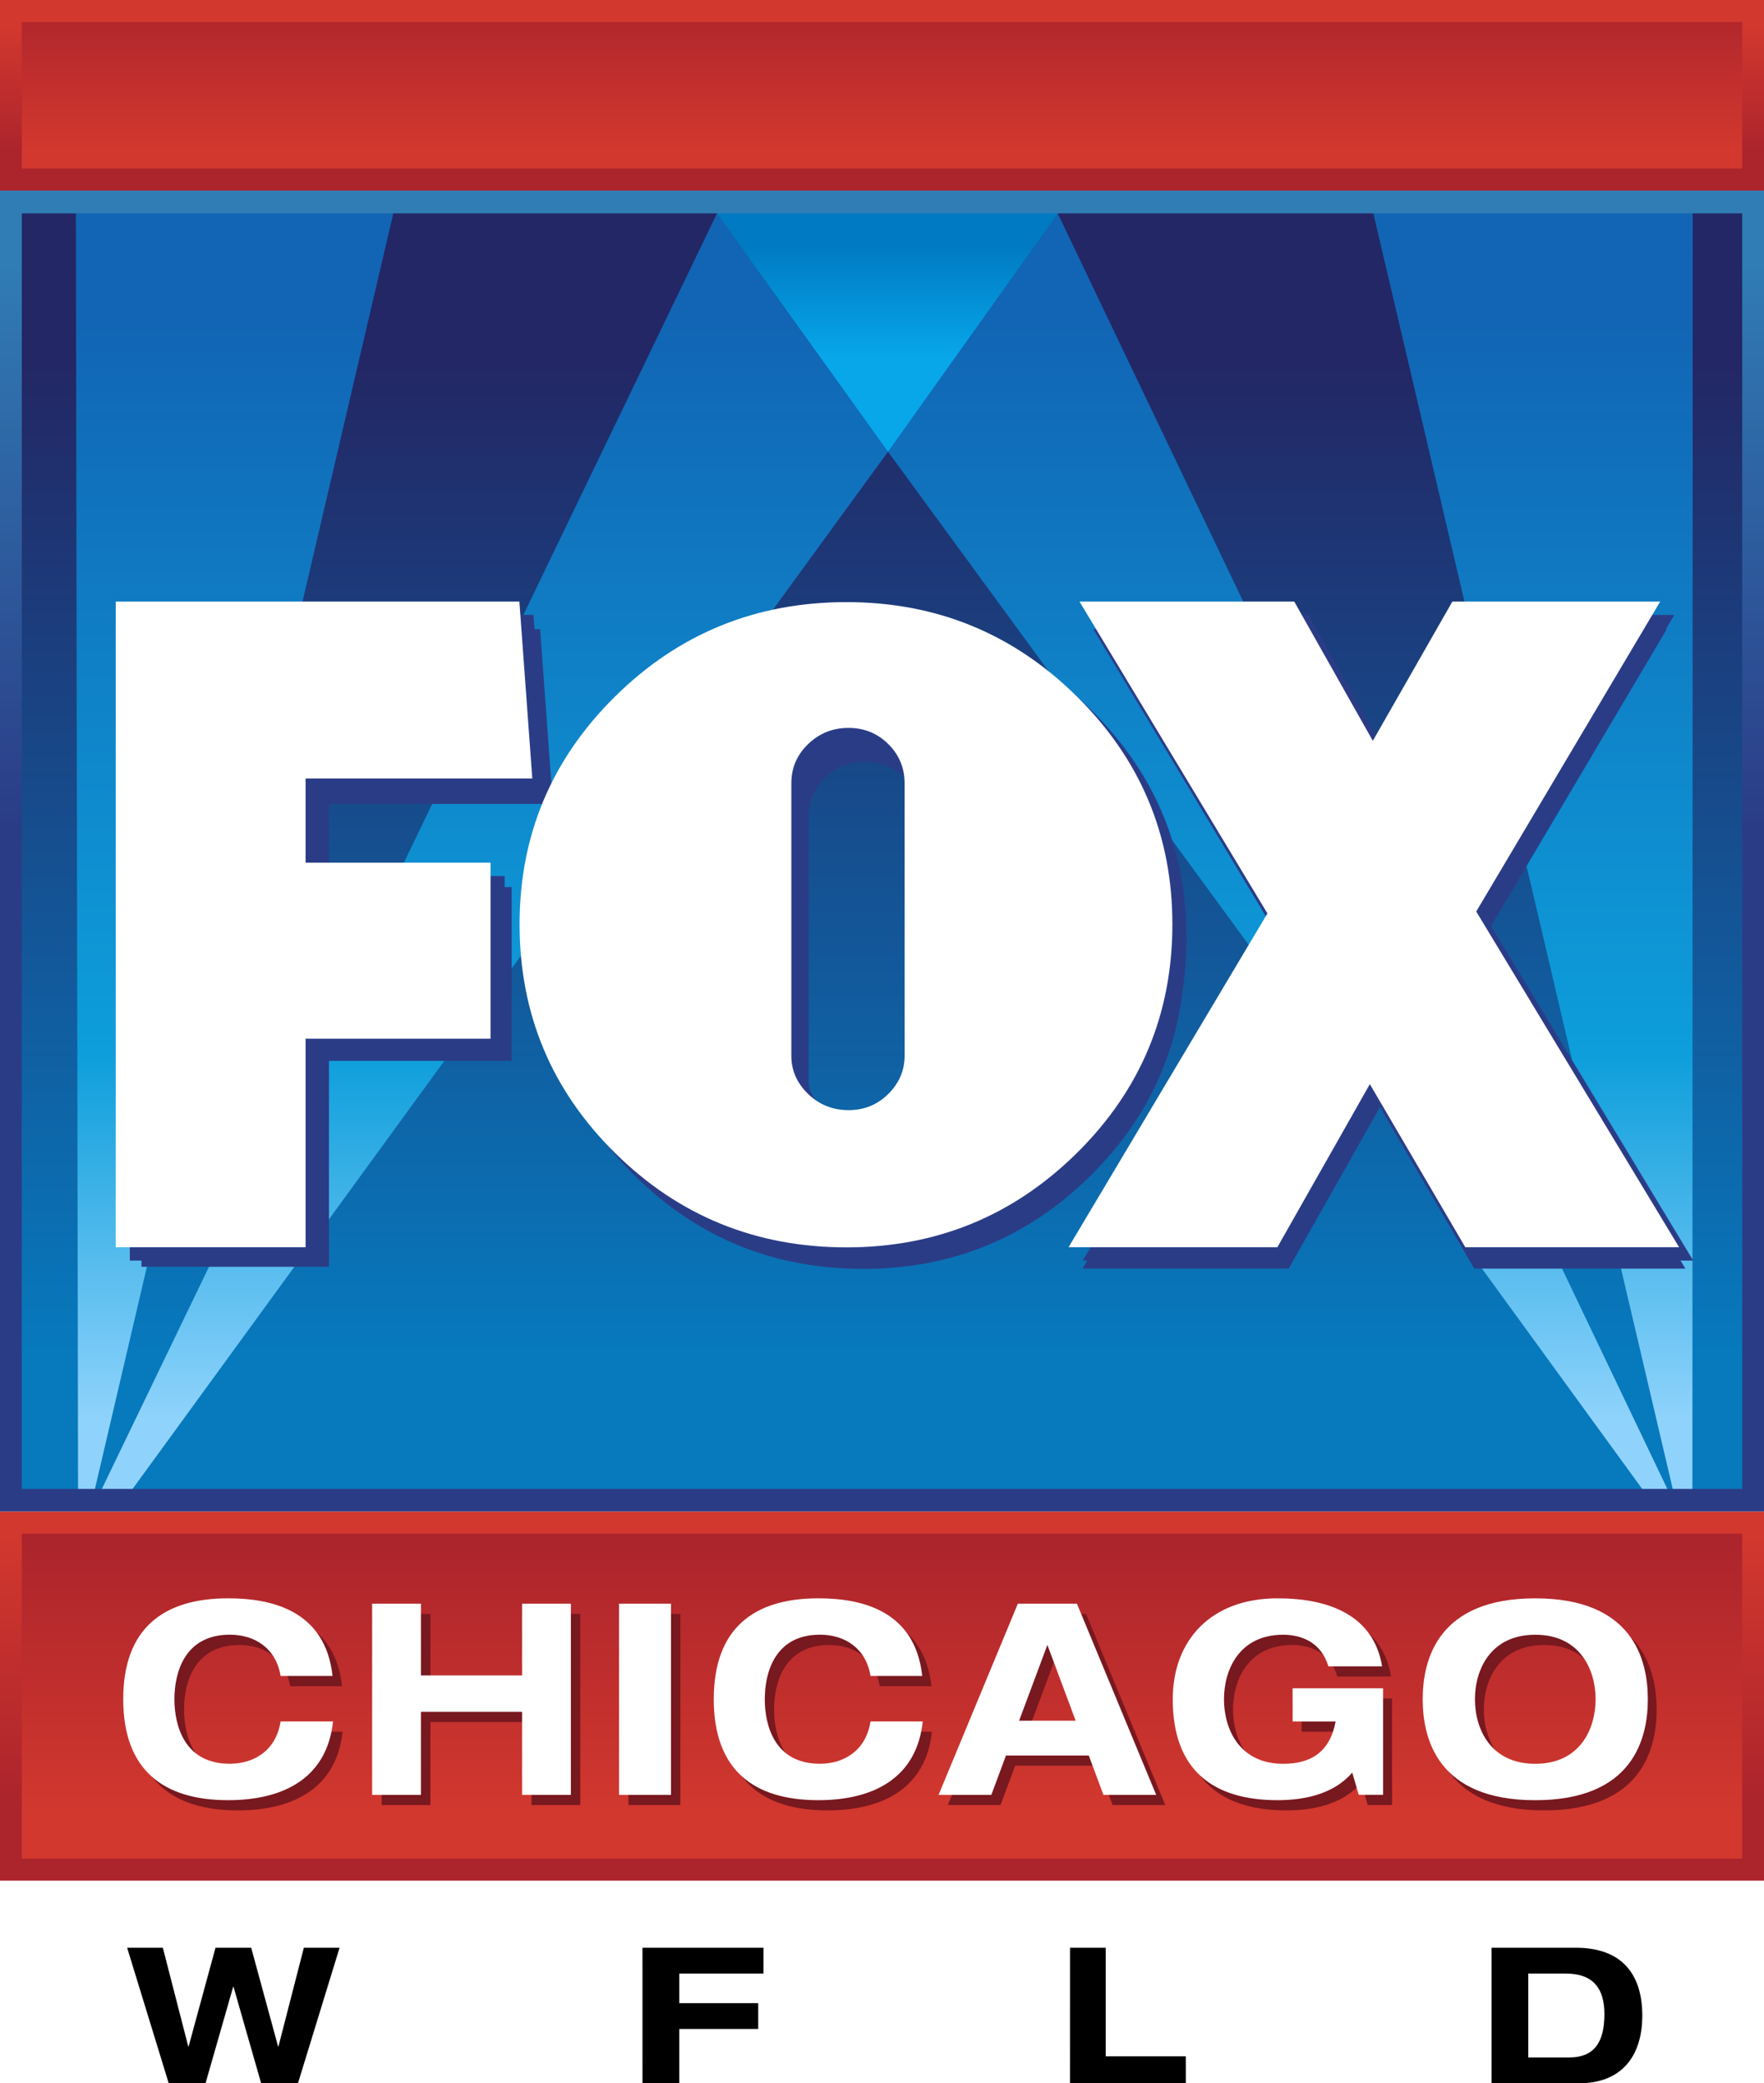
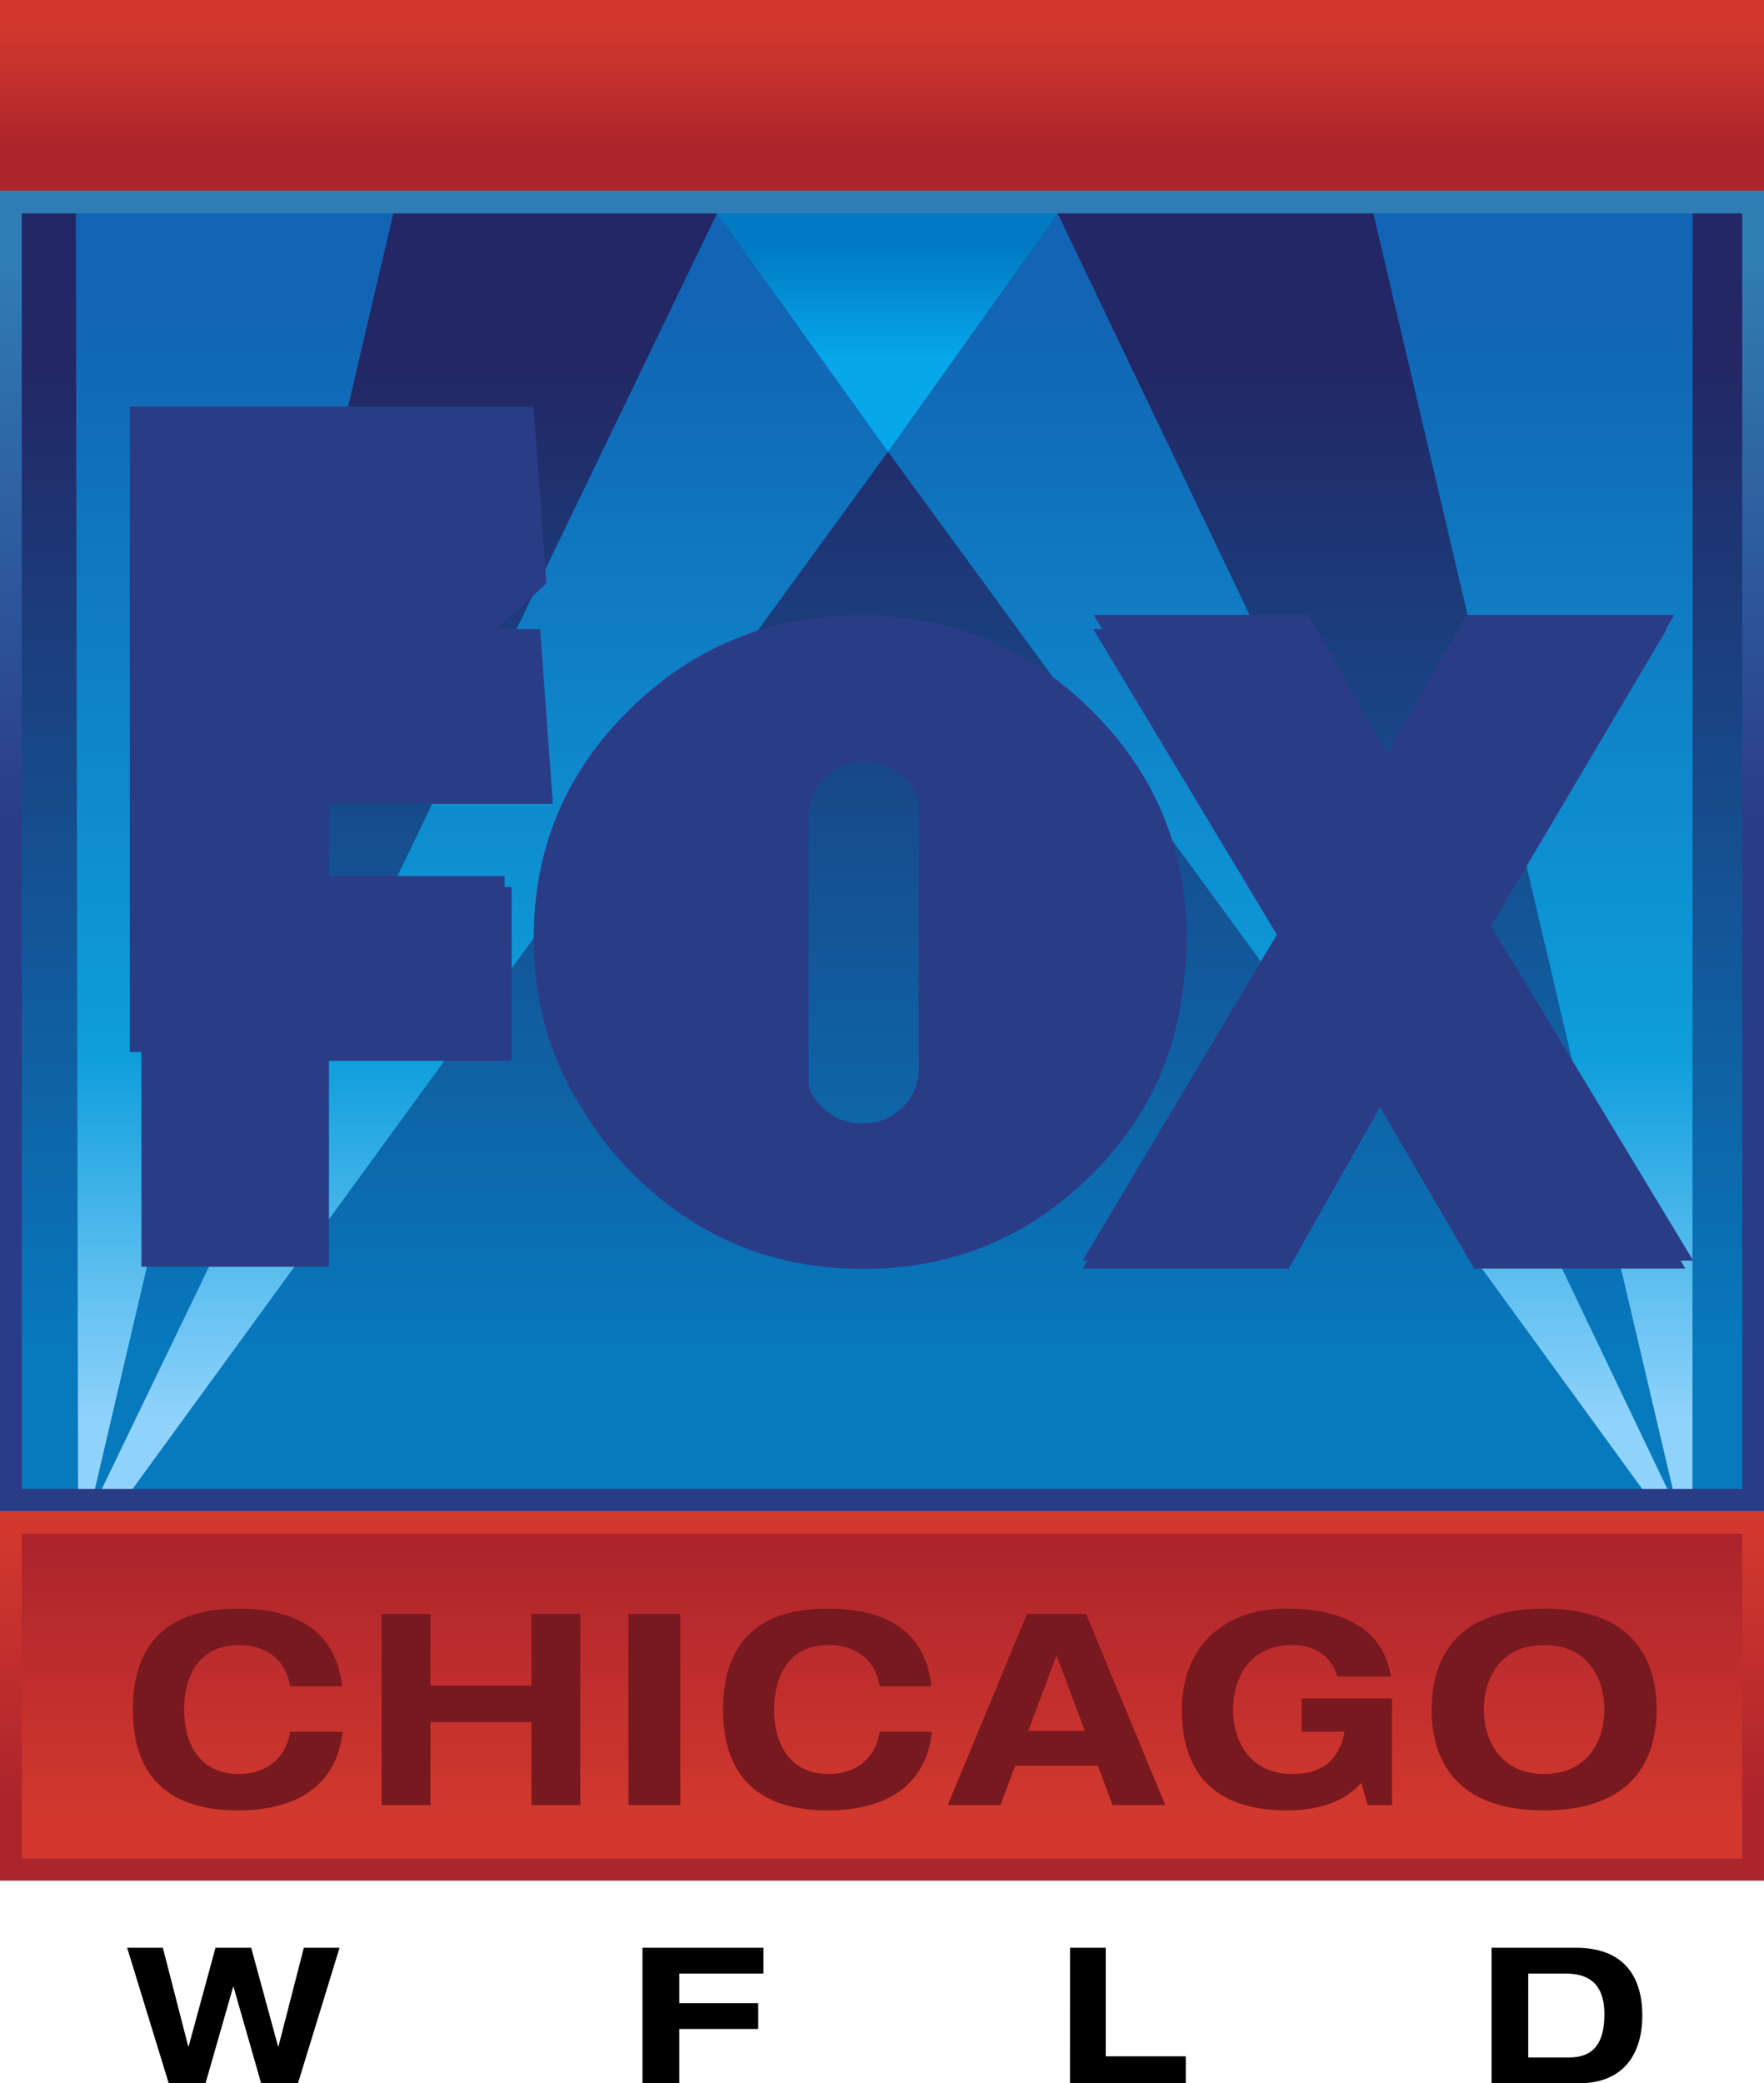
<svg xmlns="http://www.w3.org/2000/svg" xmlns:ns1="http://www.inkscape.org/namespaces/inkscape" xmlns:ns2="http://sodipodi.sourceforge.net/DTD/sodipodi-0.dtd" xmlns:xlink="http://www.w3.org/1999/xlink" width="93.764mm" height="110.695mm" viewBox="0 0 93.764 110.695" version="1.1" id="svg1483" ns1:version="0.92.4 (5da689c313, 2019-01-14)" ns2:docname="WFLD_2006.svg" style="enable-background:new" ns1:export-filename="C:\Users\tjdru\OneDrive\Pictures\Logos\TV\foxchicagologo2006.png" ns1:export-xdpi="229.46027" ns1:export-ydpi="229.46027">
  <defs id="defs1477">
    <linearGradient ns1:collect="always" id="linearGradient24562">
      <stop style="stop-color:#468cff;stop-opacity:1" offset="0" id="stop24558" />
      <stop style="stop-color:#0e33ae;stop-opacity:1" offset="1" id="stop24560" />
    </linearGradient>
    <linearGradient ns1:collect="always" id="linearGradient24529">
      <stop style="stop-color:#a1130b;stop-opacity:1" offset="0" id="stop24525" />
      <stop style="stop-color:#c21615;stop-opacity:1" offset="1" id="stop24527" />
    </linearGradient>
    <linearGradient id="linearGradient24523" ns1:collect="always">
      <stop id="stop24519" offset="0" style="stop-color:#c21615;stop-opacity:1" />
      <stop id="stop24521" offset="1" style="stop-color:#a1130b;stop-opacity:1" />
    </linearGradient>
    <linearGradient id="linearGradient24517" ns1:collect="always">
      <stop id="stop24513" offset="0" style="stop-color:#a1130b;stop-opacity:1" />
      <stop id="stop24515" offset="1" style="stop-color:#c21615;stop-opacity:1" />
    </linearGradient>
    <linearGradient id="linearGradient24500" ns1:collect="always">
      <stop id="stop24496" offset="0" style="stop-color:#3770ef;stop-opacity:1" />
      <stop id="stop24498" offset="1" style="stop-color:#61aaff;stop-opacity:1" />
    </linearGradient>
    <linearGradient id="linearGradient24494" ns1:collect="always">
      <stop id="stop24488" offset="0" style="stop-color:#204ddd;stop-opacity:1" />
      <stop style="stop-color:#5fa4ff;stop-opacity:1" offset="0.666" id="stop24490" />
      <stop id="stop24492" offset="1" style="stop-color:#b7d9ff;stop-opacity:1" />
    </linearGradient>
    <linearGradient id="linearGradient24486" ns1:collect="always">
      <stop id="stop24482" offset="0" style="stop-color:#06154b;stop-opacity:1" />
      <stop id="stop24484" offset="1" style="stop-color:#3c75ff;stop-opacity:1" />
    </linearGradient>
    <linearGradient ns1:collect="always" id="linearGradient23933">
      <stop style="stop-color:#e1182b;stop-opacity:1" offset="0" id="stop23929" />
      <stop style="stop-color:#9e1124;stop-opacity:1" offset="1" id="stop23931" />
    </linearGradient>
    <linearGradient ns1:collect="always" id="linearGradient23927">
      <stop style="stop-color:#9d1225;stop-opacity:1" offset="0" id="stop23923" />
      <stop style="stop-color:#e0192a;stop-opacity:1" offset="1" id="stop23925" />
    </linearGradient>
    <linearGradient id="linearGradient23202" ns1:collect="always">
      <stop id="stop23198" offset="0" style="stop-color:#9e1124;stop-opacity:1" />
      <stop id="stop23200" offset="1" style="stop-color:#e1182b;stop-opacity:1" />
    </linearGradient>
    <linearGradient ns1:collect="always" id="linearGradient26648">
      <stop style="stop-color:#007bc3;stop-opacity:1" offset="0" id="stop26644" />
      <stop style="stop-color:#07a7ea;stop-opacity:1" offset="1" id="stop26646" />
    </linearGradient>
    <linearGradient ns1:collect="always" id="linearGradient26635">
      <stop style="stop-color:#1165b4;stop-opacity:1" offset="0" id="stop26631" />
      <stop id="stop26639" offset="0.666" style="stop-color:#0d9edb;stop-opacity:1" />
      <stop style="stop-color:#8fd3fc;stop-opacity:1" offset="1" id="stop26633" />
    </linearGradient>
    <linearGradient ns1:collect="always" id="linearGradient26577">
      <stop style="stop-color:#232765;stop-opacity:1" offset="0" id="stop26573" />
      <stop style="stop-color:#0779bd;stop-opacity:1" offset="1" id="stop26575" />
    </linearGradient>
    <linearGradient id="linearGradient3311" ns1:collect="always">
      <stop id="stop3307" offset="0" style="stop-color:#307db5;stop-opacity:1" />
      <stop id="stop3309" offset="1" style="stop-color:#2b3c87;stop-opacity:1" />
    </linearGradient>
    <linearGradient ns1:collect="always" id="linearGradient2824">
      <stop style="stop-color:#ac242c;stop-opacity:1" offset="0" id="stop2820" />
      <stop style="stop-color:#d2382e;stop-opacity:1" offset="1" id="stop2822" />
    </linearGradient>
    <linearGradient ns1:collect="always" id="linearGradient1804">
      <stop style="stop-color:#d2382e;stop-opacity:1" offset="0" id="stop1800" />
      <stop style="stop-color:#ac242c;stop-opacity:1" offset="1" id="stop1802" />
    </linearGradient>
    <linearGradient ns1:collect="always" xlink:href="#linearGradient1804" id="linearGradient1806" x1="91.673" y1="82.516" x2="91.673" y2="91.069" gradientUnits="userSpaceOnUse" gradientTransform="matrix(1.132,0,0,0.959,-4.293,3.696)" />
    <linearGradient ns1:collect="always" xlink:href="#linearGradient2824" id="linearGradient2826" x1="108.101" y1="97.24" x2="108.101" y2="103.476" gradientUnits="userSpaceOnUse" gradientTransform="matrix(1,0,0,0.988,0,-11.555)" />
    <linearGradient ns1:collect="always" xlink:href="#linearGradient3311" id="linearGradient1806-0" x1="91.673" y1="79.445" x2="91.673" y2="88.124" gradientUnits="userSpaceOnUse" gradientTransform="matrix(1.132,0,0,6.646,-4.293,-428.916)" />
    <linearGradient ns1:collect="always" xlink:href="#linearGradient3311" id="linearGradient26553" gradientUnits="userSpaceOnUse" gradientTransform="matrix(4.278,0,0,25.117,-16.224,-1621.101)" x1="91.673" y1="79.445" x2="91.673" y2="86.213" />
    <linearGradient ns1:collect="always" xlink:href="#linearGradient26577" id="linearGradient26579" x1="159.884" y1="109.902" x2="159.506" y2="178.693" gradientUnits="userSpaceOnUse" gradientTransform="matrix(1.001,0,0,1.002,-60.03,-0.632)" />
    <linearGradient ns1:collect="always" xlink:href="#linearGradient26577" id="linearGradient26607" gradientUnits="userSpaceOnUse" x1="108.779" y1="114.188" x2="108.779" y2="182.609" gradientTransform="translate(62.541,3.207)" />
    <linearGradient ns1:collect="always" xlink:href="#linearGradient26635" id="linearGradient26637" x1="181.394" y1="108.795" x2="181.394" y2="191.383" gradientUnits="userSpaceOnUse" gradientTransform="matrix(1.002,0,0,1,-76.005,0)" />
    <linearGradient ns1:collect="always" xlink:href="#linearGradient26648" id="linearGradient26650" x1="136.307" y1="98.82" x2="136.307" y2="107.506" gradientUnits="userSpaceOnUse" gradientTransform="translate(-30.87)" />
    <linearGradient ns1:collect="always" xlink:href="#linearGradient26648" id="linearGradient26653" gradientUnits="userSpaceOnUse" gradientTransform="translate(-30.602)" x1="136.307" y1="98.82" x2="136.307" y2="107.506" />
    <linearGradient ns1:collect="always" xlink:href="#linearGradient1804" id="linearGradient26696" gradientUnits="userSpaceOnUse" gradientTransform="matrix(1.132,0,0,0.959,-4.293,3.696)" x1="91.673" y1="82.516" x2="91.673" y2="102.658" />
    <linearGradient ns1:collect="always" xlink:href="#linearGradient2824" id="linearGradient26698" gradientUnits="userSpaceOnUse" gradientTransform="matrix(1,0,0,0.988,0,-11.555)" x1="108.101" y1="89.283" x2="108.101" y2="116.169" />
    <filter ns1:collect="always" style="color-interpolation-filters:sRGB" id="filter26943" x="-0.014" width="1.027" y="-0.103" height="1.205">
      <feGaussianBlur ns1:collect="always" stdDeviation="0.681" id="feGaussianBlur26945" />
    </filter>
    <linearGradient ns1:collect="always" xlink:href="#linearGradient24486" id="linearGradient27100" gradientUnits="userSpaceOnUse" gradientTransform="matrix(0.694,0,0,0.694,-9.342,45.055)" x1="165.278" y1="108.553" x2="165.278" y2="186.245" />
    <linearGradient ns1:collect="always" xlink:href="#linearGradient24494" id="linearGradient27102" gradientUnits="userSpaceOnUse" gradientTransform="matrix(0.694,0,0,0.693,-20.407,45.492)" x1="181.394" y1="104.593" x2="181.394" y2="191.383" />
    <linearGradient ns1:collect="always" xlink:href="#linearGradient24500" id="linearGradient27104" gradientUnits="userSpaceOnUse" gradientTransform="matrix(0.693,0,0,0.693,11.042,45.492)" x1="136.307" y1="98.82" x2="136.307" y2="107.506" />
    <linearGradient ns1:collect="always" xlink:href="#linearGradient24562" id="linearGradient27106" gradientUnits="userSpaceOnUse" gradientTransform="matrix(0.784,0,0,4.603,29.266,-251.608)" x1="91.673" y1="79.445" x2="91.673" y2="86.213" />
    <linearGradient ns1:collect="always" xlink:href="#linearGradient23933" id="linearGradient27108" gradientUnits="userSpaceOnUse" gradientTransform="matrix(0.784,0,0,0.664,29.266,130.677)" x1="91.673" y1="82.516" x2="91.673" y2="102.658" />
    <linearGradient ns1:collect="always" xlink:href="#linearGradient23927" id="linearGradient27110" gradientUnits="userSpaceOnUse" gradientTransform="matrix(0.693,0,0,0.684,32.239,120.113)" x1="108.101" y1="89.283" x2="108.101" y2="116.169" />
    <linearGradient gradientUnits="userSpaceOnUse" gradientTransform="translate(1077.26)" y2="0.7" x2="-981.39" y1="26.61" x1="-978.34" id="linearGradient944">
      <stop style="stop-color:#8391c2;stop-opacity:1" id="stop938" stop-color="#c1c3de" offset="0.16" />
      <stop style="stop-color:#6579b3;stop-opacity:1" id="stop940" stop-color="#989cc8" offset="0.59" />
      <stop style="stop-color:#1a3e91;stop-opacity:1" id="stop942" stop-color="#394b95" offset="1" />
    </linearGradient>
    <linearGradient id="linearGradient1767" x1="32.14" y1="2.23" x2="32.14" y2="27.77" gradientUnits="userSpaceOnUse">
      <stop style="stop-color:#e91022;stop-opacity:1" offset=".01" stop-color="#ea1c2d" id="stop1763" />
      <stop style="stop-color:#a50a1f;stop-opacity:1" offset="1" stop-color="#ab1f2d" id="stop1765" />
    </linearGradient>
    <linearGradient gradientTransform="matrix(1.618,0,0,1.618,-195.394,126.632)" gradientUnits="userSpaceOnUse" y2="27.77" x2="81.14" y1="2.24" x1="81.14" id="f-77">
      <stop style="stop-color:#4254a2;stop-opacity:1" id="stop1605-3" stop-color="#4d5da4" offset="0" />
      <stop style="stop-color:#0a1c4f;stop-opacity:1" id="stop1607-2" stop-color="#1a2857" offset="1" />
    </linearGradient>
    <linearGradient ns1:collect="always" xlink:href="#linearGradient1804" id="linearGradient27108-1" gradientUnits="userSpaceOnUse" gradientTransform="matrix(0.762,0,0,0.333,31.375,77.257)" x1="95.73" y1="83.062" x2="95.73" y2="103.204" />
    <linearGradient ns1:collect="always" xlink:href="#linearGradient23202" id="linearGradient27110-9" gradientUnits="userSpaceOnUse" gradientTransform="matrix(0.693,0,0,0.308,32.239,72.659)" x1="108.101" y1="89.283" x2="108.101" y2="116.169" />
    <linearGradient ns1:collect="always" xlink:href="#linearGradient24523" id="linearGradient23950" gradientUnits="userSpaceOnUse" gradientTransform="matrix(0.784,0,0,0.664,29.266,130.677)" x1="91.673" y1="80.544" x2="91.673" y2="102.658" />
    <linearGradient ns1:collect="always" xlink:href="#linearGradient24517" id="linearGradient23952" gradientUnits="userSpaceOnUse" gradientTransform="matrix(0.693,0,0,0.684,32.239,120.113)" x1="108.101" y1="94.118" x2="108.101" y2="116.169" />
    <linearGradient ns1:collect="always" xlink:href="#linearGradient24529" id="linearGradient23954" gradientUnits="userSpaceOnUse" gradientTransform="matrix(0.693,0,0,0.308,32.239,72.659)" x1="108.101" y1="89.283" x2="108.101" y2="116.169" />
    <linearGradient ns1:collect="always" xlink:href="#linearGradient26577" id="linearGradient24579" gradientUnits="userSpaceOnUse" gradientTransform="matrix(0.674,0,0,0.674,-6.157,49.771)" x1="165.278" y1="108.553" x2="165.278" y2="186.245" />
    <linearGradient ns1:collect="always" xlink:href="#linearGradient26635" id="linearGradient24581" gradientUnits="userSpaceOnUse" gradientTransform="matrix(0.675,0,0,0.673,-16.913,50.196)" x1="181.394" y1="104.593" x2="181.394" y2="191.383" />
    <linearGradient ns1:collect="always" xlink:href="#linearGradient26648" id="linearGradient24583" gradientUnits="userSpaceOnUse" gradientTransform="matrix(0.673,0,0,0.673,13.659,50.196)" x1="136.307" y1="98.82" x2="136.307" y2="107.506" />
    <linearGradient ns1:collect="always" xlink:href="#linearGradient3311" id="linearGradient24585" gradientUnits="userSpaceOnUse" gradientTransform="matrix(0.762,0,0,4.475,31.375,-238.62)" x1="97.228" y1="79.504" x2="97.228" y2="86.272" />
    <linearGradient ns1:collect="always" xlink:href="#linearGradient1804" id="linearGradient24587" gradientUnits="userSpaceOnUse" gradientTransform="matrix(0.762,0,0,0.646,31.375,133.006)" x1="91.673" y1="80.544" x2="91.673" y2="102.658" />
    <linearGradient ns1:collect="always" xlink:href="#linearGradient2824" id="linearGradient24589" gradientUnits="userSpaceOnUse" gradientTransform="matrix(0.673,0,0,0.665,34.265,122.736)" x1="108.101" y1="94.118" x2="108.101" y2="116.169" />
    <linearGradient ns1:collect="always" xlink:href="#linearGradient2824" id="linearGradient24591" gradientUnits="userSpaceOnUse" gradientTransform="matrix(0.673,0,0,0.3,34.265,76.606)" x1="108.101" y1="89.283" x2="108.101" y2="116.169" />
    <filter ns1:collect="always" style="color-interpolation-filters:sRGB" id="filter2523" x="-0.029" width="1.058" y="-0.07" height="1.139">
      <feGaussianBlur ns1:collect="always" stdDeviation="1.483" id="feGaussianBlur2525" />
    </filter>
    <linearGradient ns1:collect="always" xlink:href="#linearGradient26577" id="linearGradient2558" gradientUnits="userSpaceOnUse" gradientTransform="matrix(0.674,0,0,0.674,-6.157,49.771)" x1="165.278" y1="108.553" x2="165.278" y2="186.245" />
    <linearGradient ns1:collect="always" xlink:href="#linearGradient2824" id="linearGradient2560" gradientUnits="userSpaceOnUse" gradientTransform="matrix(0.673,0,0,0.665,34.265,122.736)" x1="108.101" y1="94.118" x2="108.101" y2="116.169" />
  </defs>
  <ns2:namedview id="base" pagecolor="#ffffff" bordercolor="#666666" borderopacity="1.0" ns1:pageopacity="0.0" ns1:pageshadow="2" ns1:zoom="1" ns1:cx="228.35199" ns1:cy="213.80837" ns1:document-units="mm" ns1:current-layer="layer2" showgrid="false" ns1:window-width="1366" ns1:window-height="705" ns1:window-x="-8" ns1:window-y="-8" ns1:window-maximized="1" ns1:snap-global="true" showguides="false" ns1:guide-bbox="true" ns1:snap-bbox="true">
    <ns2:guide position="-1.345,113.87" orientation="0,1" ns1:locked="false" id="guide23248" />
  </ns2:namedview>
  <g ns1:groupmode="layer" id="layer2" ns1:label="Layer 1" style="display:inline;opacity:1" transform="translate(-58.021,-103.51)">
    <g id="g2590">
      <path ns1:export-ydpi="254.1832" ns1:export-xdpi="254.1832" ns1:export-filename="C:\Users\tjdru\OneDrive\Pictures\Logos\TV\foxchicagologo2006alt.png" ns2:nodetypes="ccccc" ns1:connector-curvature="0" id="rect26566" d="m 58.723,114.248 h 92.258 v 68.632 H 58.723 Z" style="opacity:1;fill:url(#linearGradient2558);fill-opacity:1;stroke:none;stroke-width:4.243;stroke-linecap:butt;stroke-linejoin:miter;stroke-miterlimit:4;stroke-dasharray:none;stroke-opacity:1;paint-order:markers stroke fill" />
      <path ns1:export-ydpi="254.1832" ns1:export-xdpi="254.1832" ns1:export-filename="C:\Users\tjdru\OneDrive\Pictures\Logos\TV\foxchicagologo2006alt.png" ns2:nodetypes="cccccccccccccccccccccc" ns1:connector-curvature="0" id="path26610" d="m 130.83,114.039 16.205,69.015 0.945,0.06 0.016,-69.075 z m -68.778,0.426 c 0,0 0.119,67.9 0.119,68.568 l 0.798,0.008 16.108,-68.83 z m 34.285,-0.032 h -0.003 L 63.231,183.045 h 1.53 l 40.461,-55.534 21.137,28.886 5.953,4.632 3.577,8.643 9.676,13.302 1.158,-0.191 -32.748,-68.494 z" style="opacity:1;fill:url(#linearGradient24581);fill-opacity:1;stroke:none;stroke-width:0.178px;stroke-linecap:butt;stroke-linejoin:miter;stroke-opacity:1" />
      <path ns1:export-ydpi="254.1832" ns1:export-xdpi="254.1832" ns1:export-filename="C:\Users\tjdru\OneDrive\Pictures\Logos\TV\foxchicagologo2006alt.png" ns2:nodetypes="cccc" ns1:connector-curvature="0" id="path26642" d="M 105.222,127.511 96.111,114.808 114.502,114.484 Z" style="display:inline;fill:url(#linearGradient24583);fill-opacity:1;stroke:none;stroke-width:0.178px;stroke-linecap:butt;stroke-linejoin:miter;stroke-opacity:1" />
      <path ns1:export-ydpi="254.1832" ns1:export-xdpi="254.1832" ns1:export-filename="C:\Users\tjdru\OneDrive\Pictures\Logos\TV\foxchicagologo2006alt.png" ns2:nodetypes="cccccccccc" ns1:connector-curvature="0" id="rect1798-2" d="m 58.021,113.638 v 70.193 h 93.764 v -70.193 z m 1.158,1.209 h 91.448 v 67.775 H 59.179 Z" style="display:inline;opacity:1;fill:url(#linearGradient24585);fill-opacity:1;stroke:none;stroke-width:7.155;stroke-linecap:butt;stroke-linejoin:miter;stroke-miterlimit:4;stroke-dasharray:none;stroke-opacity:1;paint-order:markers stroke fill" />
      <path ns1:export-ydpi="254.1832" ns1:export-xdpi="254.1832" ns1:export-filename="C:\Users\tjdru\OneDrive\Pictures\Logos\TV\foxchicagologo2006alt.png" ns2:nodetypes="ccccccccccccccccccccccccccccccccccccccccccccc" transform="matrix(0.665,0,0,0.665,35.126,52.016)" ns1:connector-curvature="0" d="m 152.269,178.801 -7.534,-12.907 -7.299,12.907 h -16.482 l 15.698,-26.416 -14.834,-24.68 h 16.953 l 6.201,11.019 6.279,-11.019 h 16.404 l -14.52,24.529 16.011,26.567 h -16.875 z m -30.661,-43.53 c 5.025,4.973 7.54,10.976 7.54,18.008 0,7.083 -2.514,13.11 -7.54,18.084 -5.026,4.973 -11.088,7.459 -18.187,7.459 -7.151,0 -13.24,-2.486 -18.265,-7.459 -5.027,-4.973 -7.539,-11.001 -7.539,-18.084 0,-7.032 2.513,-13.035 7.539,-18.008 5.025,-4.973 11.114,-7.459 18.265,-7.459 7.098,0 13.161,2.487 18.187,7.459 z m -22.539,28.405 c 0,1.156 0.44,2.16 1.321,3.014 0.88,0.855 1.943,1.281 3.187,1.281 1.244,0 2.293,-0.426 3.148,-1.281 0.855,-0.854 1.283,-1.858 1.283,-3.014 v -21.022 c 0,-1.205 -0.427,-2.234 -1.283,-3.089 -0.855,-0.853 -1.904,-1.281 -3.148,-1.281 -1.243,0 -2.306,0.428 -3.187,1.281 -0.882,0.855 -1.321,1.884 -1.321,3.089 z M 60.726,141.668 v 6.642 H 75.325 v 13.888 H 60.726 v 16.453 H 45.735 V 127.705 H 77.601 l 1.02,13.963 z" style="display:inline;opacity:1;fill:#2b3c87;fill-opacity:1;stroke:none;stroke-width:0.213;filter:url(#filter2523)" id="path11-4" />
-       <path ns1:export-ydpi="254.1832" ns1:export-xdpi="254.1832" ns1:export-filename="C:\Users\tjdru\OneDrive\Pictures\Logos\TV\foxchicagologo2006alt.png" ns2:nodetypes="ccccccccccccccccccccccccccccccccccccccccccccc" ns1:connector-curvature="0" d="m 136.658,170.49 -5.073,-8.665 -4.915,8.665 h -11.099 l 10.57,-17.735 -9.989,-16.57 h 11.416 l 4.175,7.398 4.228,-7.398 h 11.046 l -9.777,16.468 10.781,17.836 h -11.363 z M 116.013,141.227 c 3.384,3.342 5.077,7.377 5.077,12.103 0,4.761 -1.693,8.812 -5.077,12.155 -3.385,3.342 -7.467,5.013 -12.246,5.013 -4.815,0 -8.915,-1.671 -12.299,-5.013 -3.385,-3.343 -5.077,-7.394 -5.077,-12.155 0,-4.726 1.692,-8.761 5.077,-12.103 3.384,-3.342 7.484,-5.014 12.299,-5.014 4.78,0 8.862,1.671 12.246,5.014 z m -15.177,19.092 c 0,0.777 0.296,1.452 0.89,2.026 0.593,0.574 1.308,0.861 2.146,0.861 0.837,0 1.544,-0.287 2.12,-0.861 0.576,-0.574 0.864,-1.249 0.864,-2.026 v -14.485 c 0,-0.81 -0.288,-1.502 -0.864,-2.076 -0.576,-0.574 -1.282,-0.861 -2.12,-0.861 -0.837,0 -1.553,0.287 -2.146,0.861 -0.594,0.574 -0.89,1.266 -0.89,2.076 z M 75.017,145.588 v 4.472 h 9.83 v 9.351 h -9.83 v 11.079 H 64.922 v -34.304 h 21.457 l 0.687,9.402 z" style="display:inline;opacity:1;fill:#2b3c87;fill-opacity:1;stroke:none;stroke-width:0.144;enable-background:new" id="path11-3" />
-       <path ns1:export-ydpi="254.1832" ns1:export-xdpi="254.1832" ns1:export-filename="C:\Users\tjdru\OneDrive\Pictures\Logos\TV\foxchicagologo2006alt.png" ns2:nodetypes="ccccccccccccccccccccccccccccccccccccccccccccc" ns1:connector-curvature="0" d="m 135.907,169.78 -5.073,-8.665 -4.915,8.665 h -11.099 l 10.57,-17.735 -9.989,-16.57 h 11.416 l 4.175,7.398 4.228,-7.398 h 11.046 l -9.777,16.468 10.782,17.836 h -11.363 z M 115.261,140.517 c 3.384,3.342 5.077,7.377 5.077,12.103 0,4.761 -1.693,8.812 -5.077,12.155 -3.385,3.342 -7.467,5.013 -12.246,5.013 -4.815,0 -8.915,-1.671 -12.299,-5.013 -3.385,-3.343 -5.077,-7.394 -5.077,-12.155 0,-4.726 1.692,-8.761 5.077,-12.103 3.384,-3.342 7.484,-5.014 12.299,-5.014 4.78,0 8.862,1.671 12.246,5.014 z m -15.177,19.092 c 0,0.777 0.296,1.452 0.89,2.026 0.593,0.574 1.308,0.861 2.146,0.861 0.837,0 1.544,-0.287 2.12,-0.861 0.576,-0.574 0.864,-1.249 0.864,-2.026 v -14.485 c 0,-0.81 -0.288,-1.502 -0.864,-2.076 -0.576,-0.574 -1.282,-0.861 -2.12,-0.861 -0.837,0 -1.553,0.287 -2.146,0.861 -0.594,0.574 -0.89,1.266 -0.89,2.076 z M 74.265,144.877 v 4.472 h 9.83 v 9.351 h -9.83 v 11.079 H 64.171 v -34.304 h 21.457 l 0.687,9.402 z" style="fill:#ffffff;stroke:none;stroke-width:0.144" id="path11" />
+       <path ns1:export-ydpi="254.1832" ns1:export-xdpi="254.1832" ns1:export-filename="C:\Users\tjdru\OneDrive\Pictures\Logos\TV\foxchicagologo2006alt.png" ns2:nodetypes="ccccccccccccccccccccccccccccccccccccccccccccc" ns1:connector-curvature="0" d="m 136.658,170.49 -5.073,-8.665 -4.915,8.665 h -11.099 l 10.57,-17.735 -9.989,-16.57 h 11.416 l 4.175,7.398 4.228,-7.398 h 11.046 l -9.777,16.468 10.781,17.836 h -11.363 z M 116.013,141.227 c 3.384,3.342 5.077,7.377 5.077,12.103 0,4.761 -1.693,8.812 -5.077,12.155 -3.385,3.342 -7.467,5.013 -12.246,5.013 -4.815,0 -8.915,-1.671 -12.299,-5.013 -3.385,-3.343 -5.077,-7.394 -5.077,-12.155 0,-4.726 1.692,-8.761 5.077,-12.103 3.384,-3.342 7.484,-5.014 12.299,-5.014 4.78,0 8.862,1.671 12.246,5.014 z m -15.177,19.092 c 0,0.777 0.296,1.452 0.89,2.026 0.593,0.574 1.308,0.861 2.146,0.861 0.837,0 1.544,-0.287 2.12,-0.861 0.576,-0.574 0.864,-1.249 0.864,-2.026 v -14.485 c 0,-0.81 -0.288,-1.502 -0.864,-2.076 -0.576,-0.574 -1.282,-0.861 -2.12,-0.861 -0.837,0 -1.553,0.287 -2.146,0.861 -0.594,0.574 -0.89,1.266 -0.89,2.076 z M 75.017,145.588 v 4.472 h 9.83 v 9.351 h -9.83 H 64.922 v -34.304 h 21.457 l 0.687,9.402 z" style="display:inline;opacity:1;fill:#2b3c87;fill-opacity:1;stroke:none;stroke-width:0.144;enable-background:new" id="path11-3" />
      <path ns1:export-ydpi="254.1832" ns1:export-xdpi="254.1832" ns1:export-filename="C:\Users\tjdru\OneDrive\Pictures\Logos\TV\foxchicagologo2006alt.png" ns1:connector-curvature="0" id="rect1798-6" d="M 58.021,183.831 H 151.785 v 19.607 H 58.021 Z" style="opacity:1;fill:url(#linearGradient24587);fill-opacity:1;stroke:none;stroke-width:2.718;stroke-linecap:butt;stroke-linejoin:miter;stroke-miterlimit:4;stroke-dasharray:none;stroke-opacity:1;paint-order:markers stroke fill" ns2:nodetypes="ccccc" />
      <path ns1:export-ydpi="254.1832" ns1:export-xdpi="254.1832" ns1:export-filename="C:\Users\tjdru\OneDrive\Pictures\Logos\TV\foxchicagologo2006alt.png" ns1:connector-curvature="0" id="rect1798-1-2" d="m 59.179,185.003 h 91.448 v 17.263 H 59.179 Z" style="opacity:1;fill:url(#linearGradient2560);fill-opacity:1;stroke:none;stroke-width:2.353;stroke-linecap:butt;stroke-linejoin:miter;stroke-miterlimit:4;stroke-dasharray:none;stroke-opacity:1;paint-order:markers stroke fill" ns2:nodetypes="ccccc" />
      <path ns1:export-ydpi="254.1832" ns1:export-xdpi="254.1832" ns1:export-filename="C:\Users\tjdru\OneDrive\Pictures\Logos\TV\foxchicagologo2006alt.png" transform="matrix(0.673,0,0,0.673,34.265,50.196)" ns2:nodetypes="ccccccccccccccccccccccccccccccccccccccccccccccccccccccccccccccccccccccccccccccc" id="path1527-4" style="font-style:normal;font-variant:normal;font-weight:bold;font-stretch:normal;font-size:21.128px;line-height:1;font-family:'Helvetica Neue LT Pro';-inkscape-font-specification:'Helvetica Neue LT Pro Bold';text-align:center;letter-spacing:0px;word-spacing:0px;text-anchor:middle;fill:#78181f;fill-opacity:1;stroke:none;stroke-width:1.542;filter:url(#filter26943)" d="m 152.492,214.185 c 0,-2.345 1.241,-5.092 4.762,-5.092 3.522,0 4.762,2.747 4.762,5.092 0,2.345 -1.241,5.092 -4.762,5.092 -3.522,0 -4.762,-2.747 -4.762,-5.092 z m -4.122,0 c 0,3.148 1.201,7.965 8.885,7.965 7.684,0 8.885,-4.817 8.885,-7.965 0,-3.148 -1.201,-7.965 -8.885,-7.965 -7.684,0 -8.885,4.817 -8.885,7.965 z m -10.269,1.754 h 3.395 c -0.471,2.493 -2.041,3.338 -4.141,3.338 -3.454,0 -4.671,-2.747 -4.671,-5.092 0,-2.345 1.217,-5.092 4.671,-5.092 1.394,0 2.983,0.549 3.572,2.493 h 4.239 c -0.687,-4.141 -4.377,-5.366 -8.243,-5.366 -5.28,0 -8.283,3.317 -8.283,7.965 0,5.599 3.18,7.965 8.283,7.965 2.453,0 4.553,-0.634 5.888,-2.176 l 0.51,1.754 h 1.923 v -8.409 h -7.144 z m -14.933,5.789 h 4.165 l -6.257,-15.085 h -4.663 l -6.257,15.085 h 4.165 l 1.156,-3.106 h 6.536 z m -2.192,-5.852 h -4.463 l 2.232,-5.979 z m -12.111,-3.528 c -0.567,-5.197 -4.827,-6.127 -8.209,-6.127 -5.082,0 -8.248,2.366 -8.248,7.965 0,5.599 3.166,7.965 8.248,7.965 4.456,0 7.779,-1.817 8.248,-6.212 h -4.124 c -0.371,2.366 -2.169,3.338 -3.987,3.338 -3.596,0 -4.358,-3.042 -4.358,-5.092 0,-2.049 0.762,-5.092 4.358,-5.092 1.974,0 3.635,1.078 3.987,3.254 z m -23.932,9.381 h 4.099 v -15.085 h -4.099 z m -19.493,0 h 3.853 v -6.55 h 7.983 v 6.55 h 3.853 v -15.085 h -3.853 v 5.662 h -7.983 v -5.662 h -3.853 z m -3.124,-9.381 c -0.569,-5.197 -4.847,-6.127 -8.242,-6.127 -5.102,0 -8.281,2.366 -8.281,7.965 0,5.599 3.179,7.965 8.281,7.965 4.474,0 7.81,-1.817 8.281,-6.212 h -4.141 c -0.373,2.366 -2.178,3.338 -4.003,3.338 -3.611,0 -4.376,-3.042 -4.376,-5.092 0,-2.049 0.765,-5.092 4.376,-5.092 1.982,0 3.65,1.078 4.003,3.254 z" ns1:connector-curvature="0" />
-       <path ns1:export-ydpi="254.1832" ns1:export-xdpi="254.1832" ns1:export-filename="C:\Users\tjdru\OneDrive\Pictures\Logos\TV\foxchicagologo2006alt.png" ns2:nodetypes="ccccccccccccccccccccccccccccccccccccccccccccccccccccccccccccccccccccccccccccccc" ns1:connector-curvature="0" d="m 136.42,193.8 c 0,-1.579 0.835,-3.429 3.207,-3.429 2.371,0 3.207,1.849 3.207,3.429 0,1.579 -0.835,3.429 -3.207,3.429 -2.371,0 -3.207,-1.849 -3.207,-3.429 z m -2.776,0 c 0,2.12 0.808,5.363 5.983,5.363 5.174,0 5.983,-3.244 5.983,-5.363 0,-2.12 -0.808,-5.363 -5.983,-5.363 -5.174,0 -5.983,3.244 -5.983,5.363 z m -6.915,1.181 h 2.286 c -0.317,1.679 -1.374,2.248 -2.789,2.248 -2.326,0 -3.145,-1.849 -3.145,-3.429 0,-1.579 0.819,-3.429 3.145,-3.429 0.938,0 2.009,0.37 2.405,1.679 h 2.855 c -0.463,-2.788 -2.947,-3.614 -5.551,-3.614 -3.555,0 -5.577,2.234 -5.577,5.363 0,3.77 2.141,5.363 5.577,5.363 1.652,0 3.066,-0.427 3.965,-1.465 l 0.344,1.181 h 1.295 v -5.662 h -4.811 z m -10.056,3.898 h 2.804 l -4.213,-10.158 h -3.14 l -4.213,10.158 h 2.804 l 0.778,-2.091 h 4.401 z m -1.476,-3.941 h -3.006 l 1.503,-4.026 z m -8.155,-2.376 c -0.382,-3.5 -3.251,-4.126 -5.527,-4.126 -3.422,0 -5.554,1.593 -5.554,5.363 0,3.77 2.132,5.363 5.554,5.363 3.001,0 5.238,-1.224 5.554,-4.183 h -2.777 c -0.25,1.593 -1.461,2.248 -2.685,2.248 -2.422,0 -2.935,-2.049 -2.935,-3.429 0,-1.38 0.513,-3.429 2.935,-3.429 1.329,0 2.448,0.726 2.685,2.191 z m -16.115,6.317 h 2.76 v -10.158 h -2.76 z m -13.126,0 h 2.594 v -4.41 h 5.376 v 4.41 h 2.594 v -10.158 h -2.594 v 3.813 h -5.376 v -3.813 h -2.594 z m -2.104,-6.317 c -0.383,-3.5 -3.264,-4.126 -5.55,-4.126 -3.436,0 -5.576,1.593 -5.576,5.363 0,3.77 2.141,5.363 5.576,5.363 3.013,0 5.259,-1.224 5.576,-4.183 h -2.788 c -0.251,1.593 -1.467,2.248 -2.696,2.248 -2.431,0 -2.947,-2.049 -2.947,-3.429 0,-1.38 0.515,-3.429 2.947,-3.429 1.335,0 2.458,0.726 2.696,2.191 z" style="font-style:normal;font-variant:normal;font-weight:bold;font-stretch:normal;font-size:21.128px;line-height:1;font-family:'Helvetica Neue LT Pro';-inkscape-font-specification:'Helvetica Neue LT Pro Bold';text-align:center;letter-spacing:0px;word-spacing:0px;text-anchor:middle;fill:#ffffff;fill-opacity:1;stroke:none;stroke-width:1.038" id="path1527" />
      <path ns2:nodetypes="ccccccccccccccccccccccccccccccccccccccccccccccc" ns1:connector-curvature="0" d="m 137.302,214.204 h 4.651 c 2.255,0 3.363,-1.432 3.363,-3.601 0,-2.169 -1.067,-3.601 -3.534,-3.601 h -4.48 z m 1.953,-5.83 h 1.993 c 1.49,0 2.054,0.827 2.054,2.158 0,1.533 -0.574,2.3 -1.873,2.3 h -2.175 z m -24.359,5.83 h 6.155 v -1.432 h -4.256 v -5.769 h -1.898 z m -22.724,0 h 1.956 v -2.885 h 4.195 v -1.372 h -4.195 v -1.573 h 4.477 v -1.372 h -6.434 z m -25.183,0 h 1.957 l 1.468,-5.124 h 0.02 l 1.468,5.124 h 1.957 l 2.211,-7.202 H 74.172 l -1.35,5.245 h -0.02 l -1.429,-5.245 H 69.476 l -1.429,5.245 h -0.02 l -1.35,-5.245 h -1.898 z" style="font-style:normal;font-variant:normal;font-weight:bold;font-stretch:normal;font-size:14.754px;line-height:1;font-family:'Helvetica Neue LT Pro';-inkscape-font-specification:'Helvetica Neue LT Pro Bold';text-align:center;letter-spacing:0px;word-spacing:0px;text-anchor:middle;fill:#000000;fill-opacity:1;stroke:none;stroke-width:1.198" id="path1540" />
      <path ns1:export-ydpi="254.1832" ns1:export-xdpi="254.1832" ns1:export-filename="C:\Users\tjdru\OneDrive\Pictures\Logos\TV\foxchicagologo2006alt.png" ns1:connector-curvature="0" id="rect1798-6-8" d="m 58.021,103.51 h 93.764 v 10.128 H 58.021 Z" style="display:inline;opacity:1;fill:url(#linearGradient27108-1);fill-opacity:1;stroke:none;stroke-width:1.953;stroke-linecap:butt;stroke-linejoin:miter;stroke-miterlimit:4;stroke-dasharray:none;stroke-opacity:1;paint-order:markers stroke fill;enable-background:new" ns2:nodetypes="ccccc" />
-       <path ns1:export-ydpi="254.1832" ns1:export-xdpi="254.1832" ns1:export-filename="C:\Users\tjdru\OneDrive\Pictures\Logos\TV\foxchicagologo2006alt.png" ns1:connector-curvature="0" id="rect1798-1-2-8" d="m 59.179,104.682 h 91.448 v 7.784 H 59.179 Z" style="display:inline;opacity:1;fill:url(#linearGradient24591);fill-opacity:1;stroke:none;stroke-width:1.58;stroke-linecap:butt;stroke-linejoin:miter;stroke-miterlimit:4;stroke-dasharray:none;stroke-opacity:1;paint-order:markers stroke fill;enable-background:new" ns2:nodetypes="ccccc" />
    </g>
  </g>
</svg>